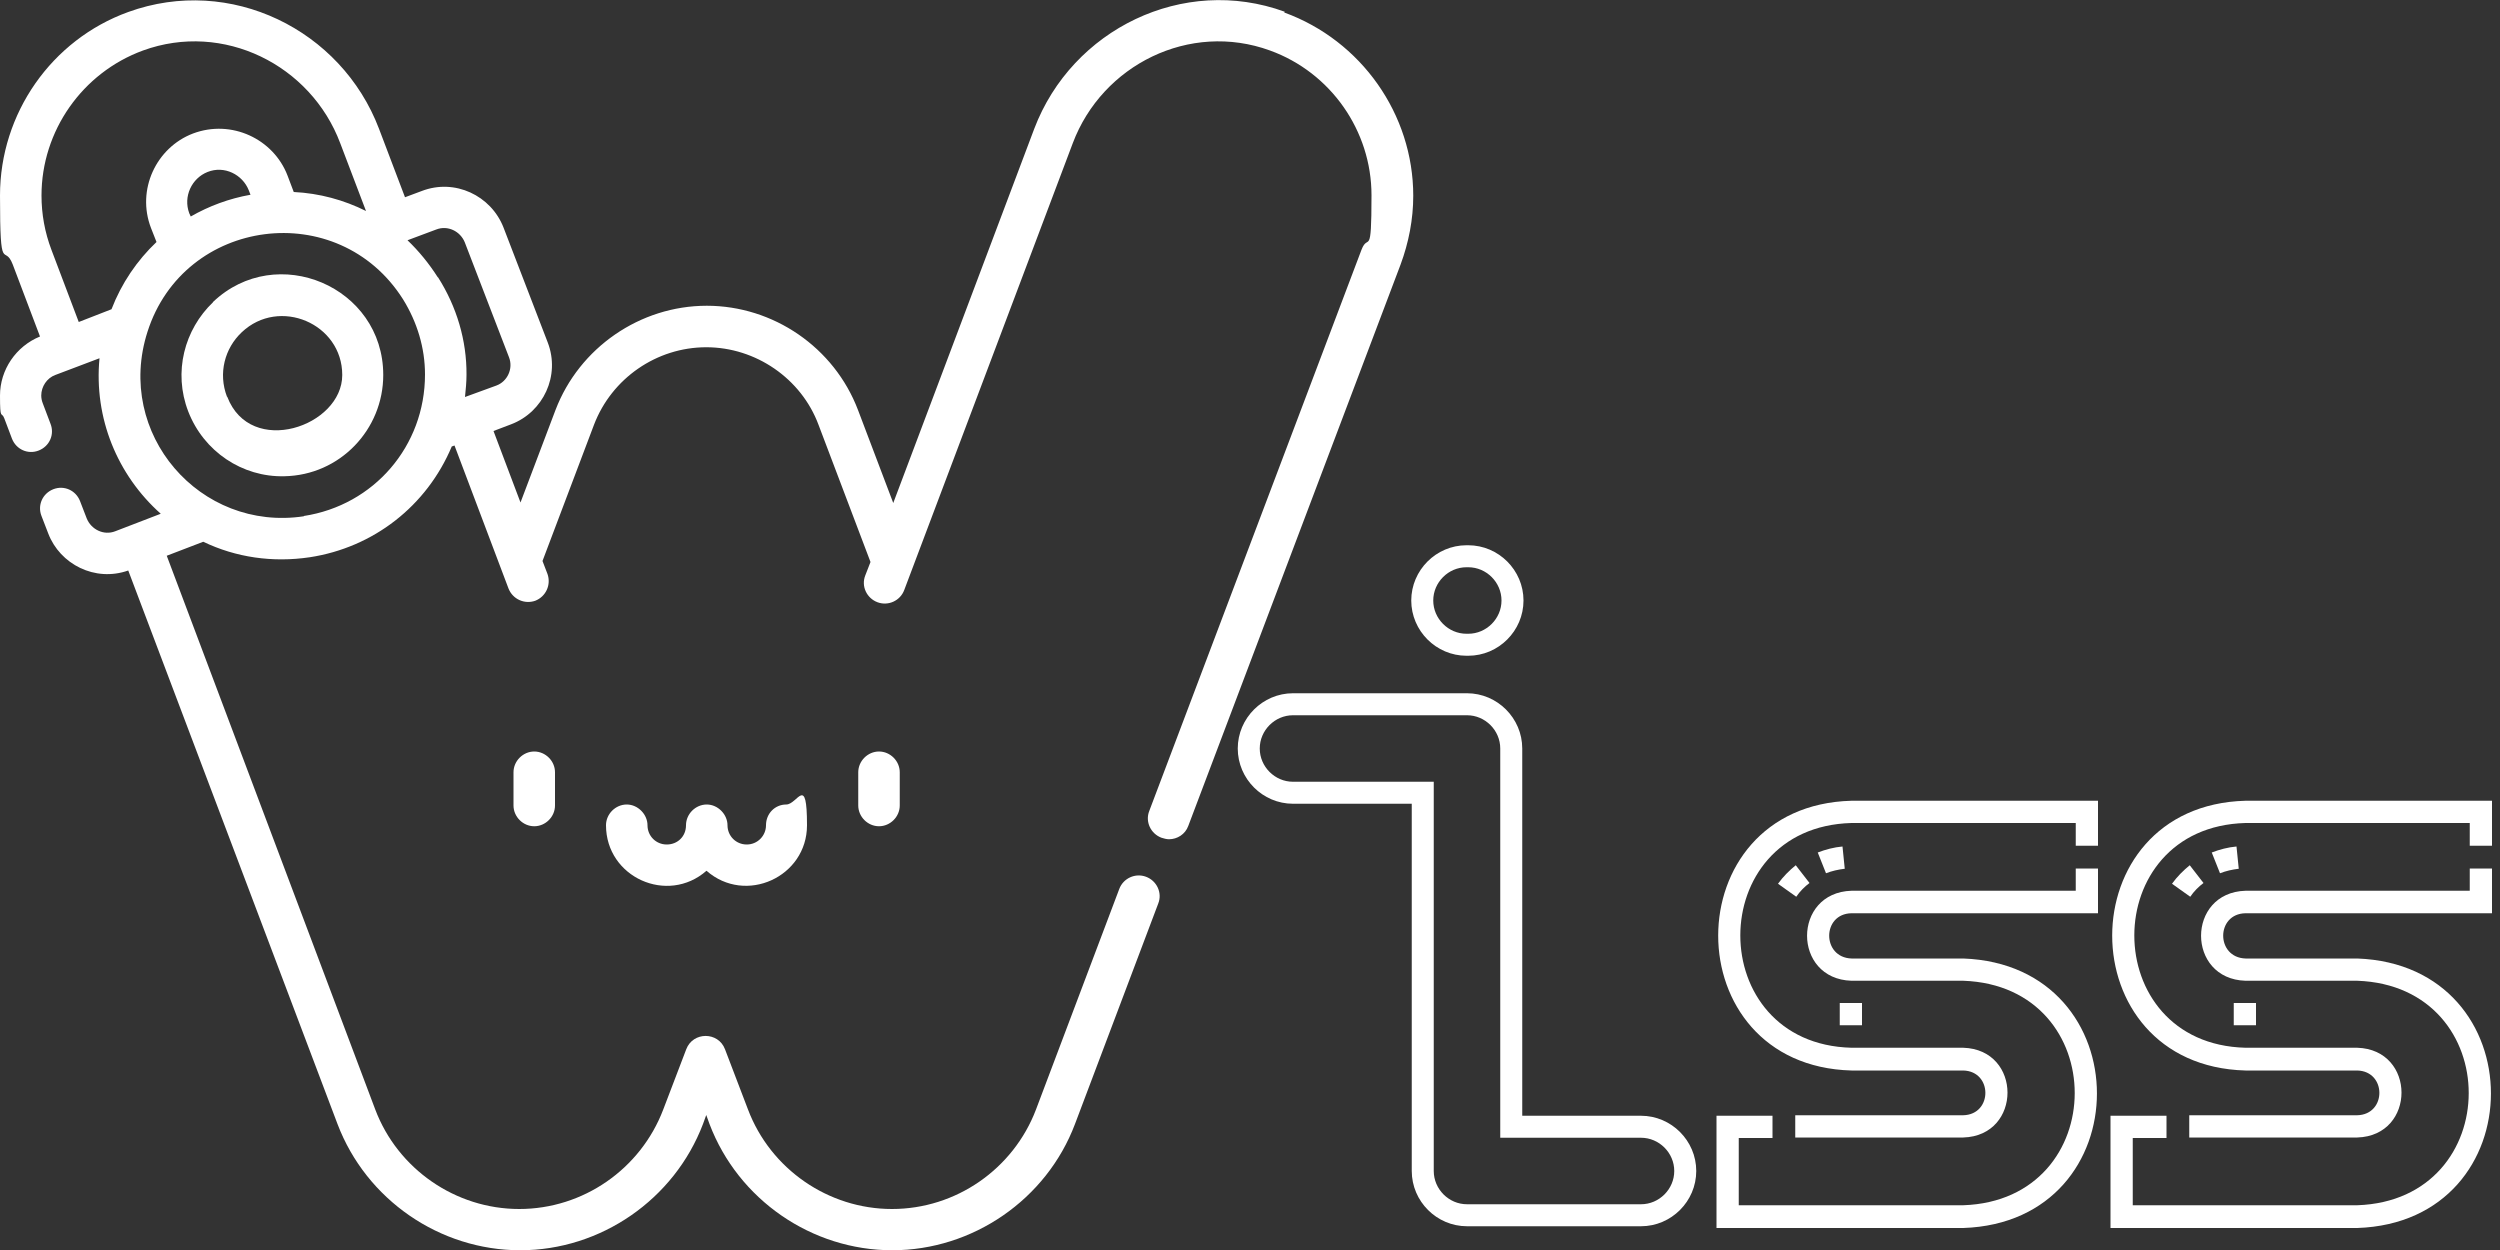
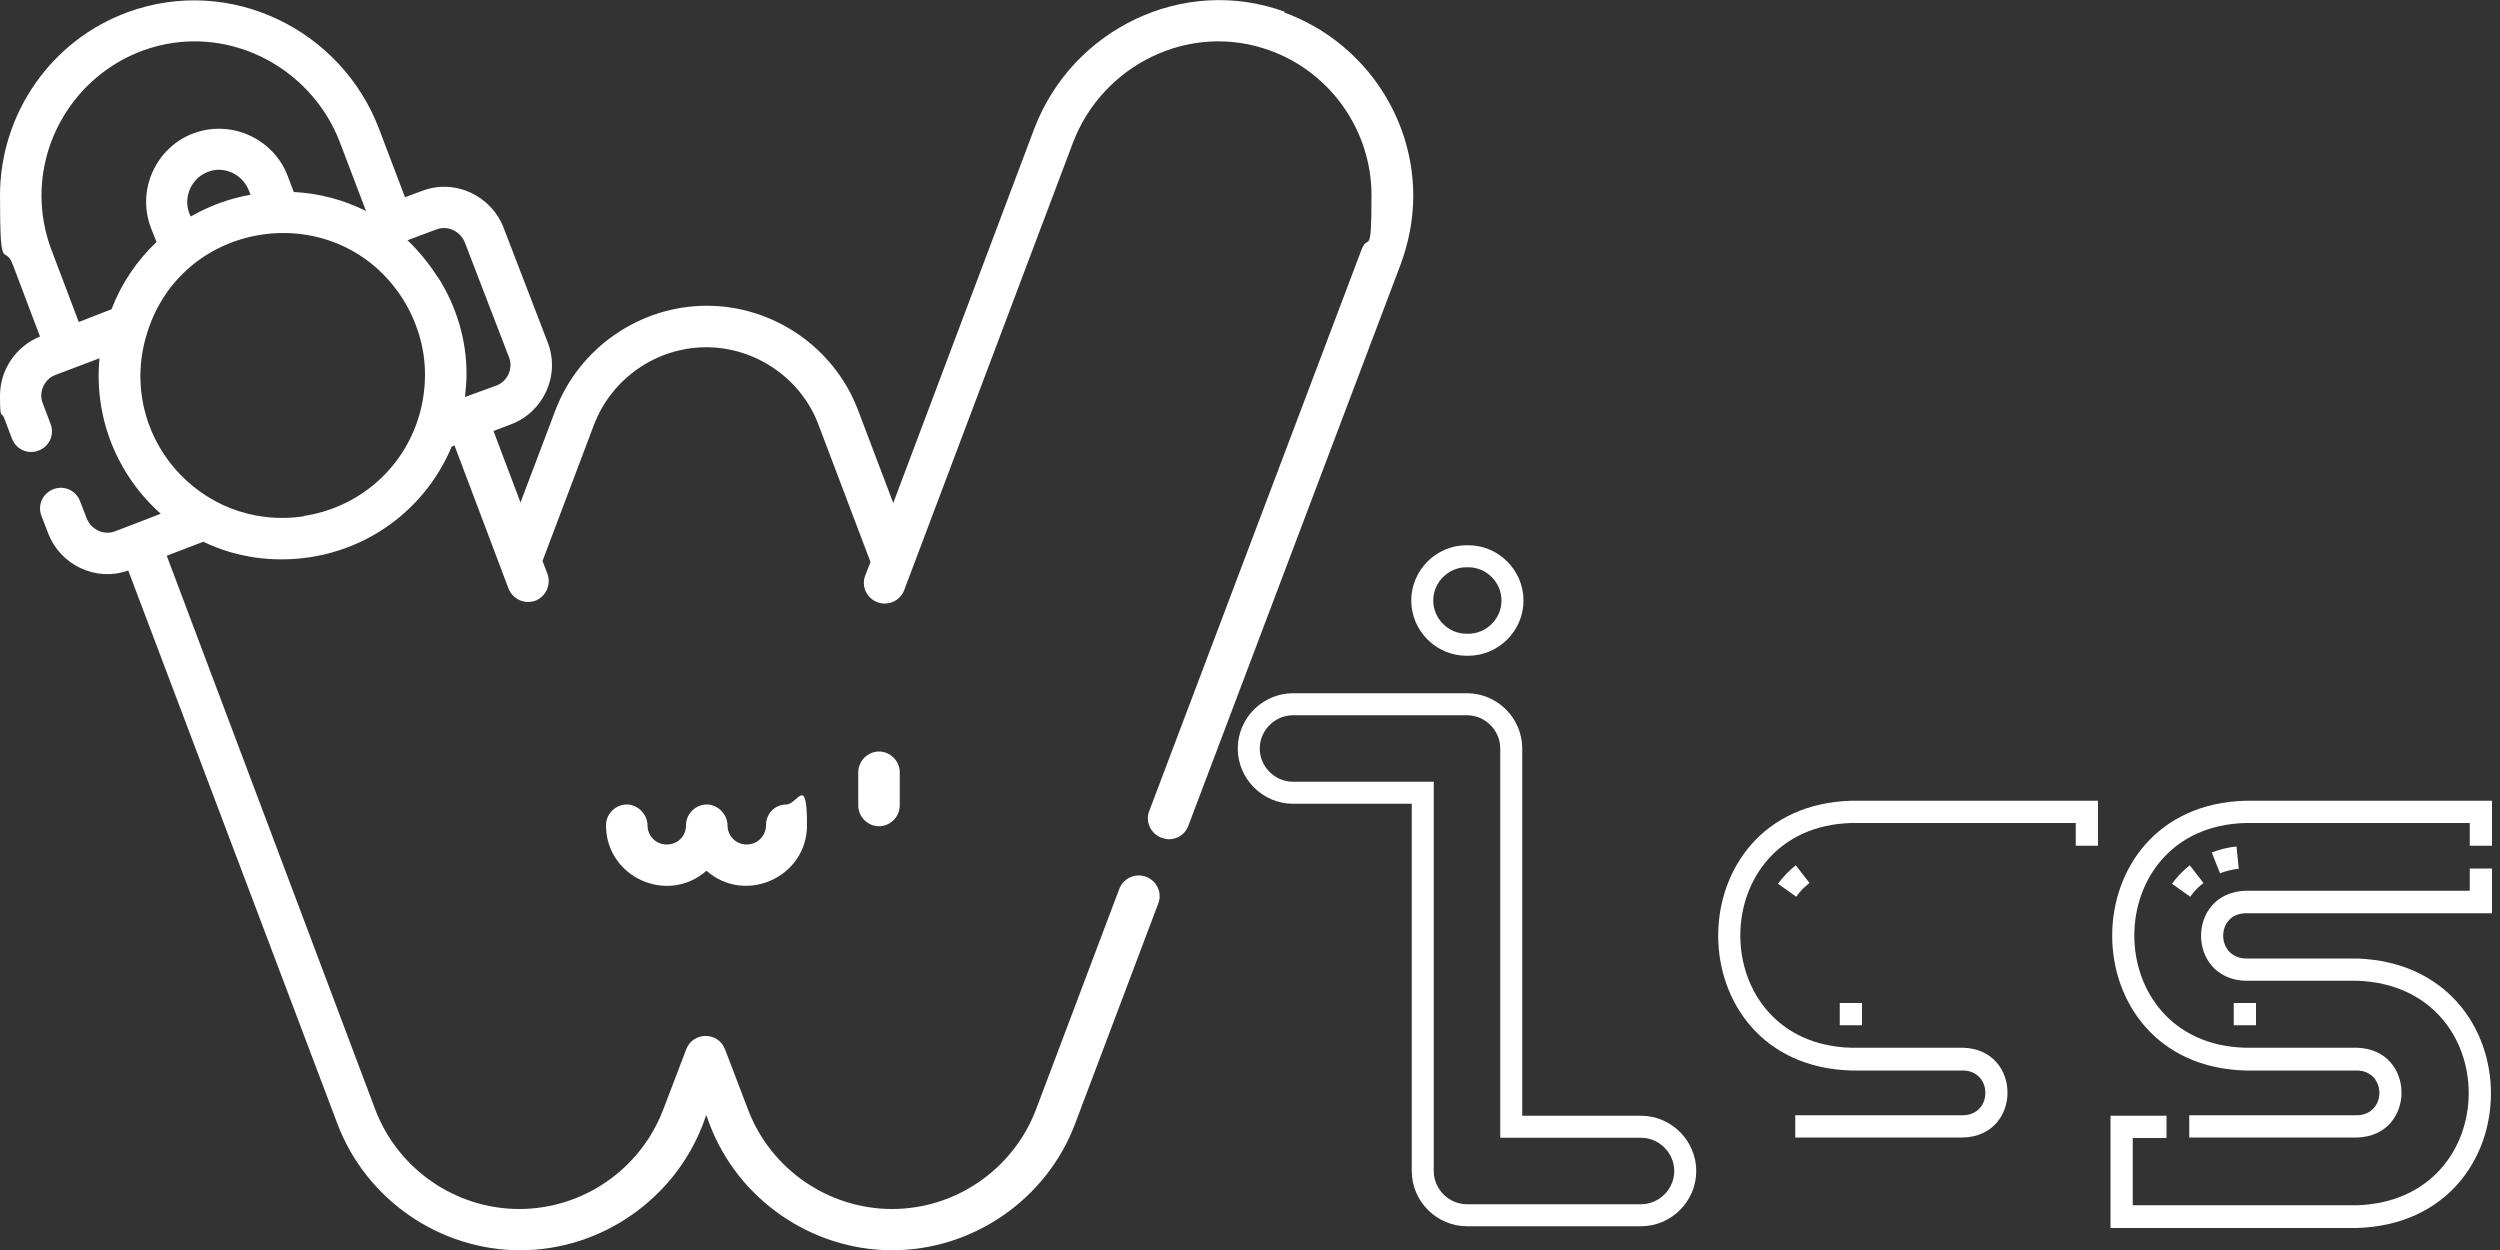
<svg xmlns="http://www.w3.org/2000/svg" id="uuid-f5dfc8ce-e12e-4a29-809c-1269a9ffdcb7" version="1.1" viewBox="0 0 1000 500">
  <rect x="0" y="0" width="1000" height="500" fill="#333333" stroke="none" />
  <defs>
    <style>
      .cls-1, .cls-2 {
        fill: none;
      }

      .cls-1, .cls-3 {
        stroke-width: 0px;
      }

      .cls-2 {
        stroke: #fff;
        stroke-miterlimit: 10;
        stroke-width: 8.8px;
      }

      .cls-3 {
        fill: #fff;
      }
    </style>
  </defs>
  <path class="cls-3" d="M513.9,4.7c-40.6-14.8-85.1,7-100.2,46.8h0l-56.4,149.7-14.1-37.2c-9.5-25-33.8-41.7-60.5-41.7s-51,16.8-60.5,41.7l-14,37-10.8-28.6,7.1-2.7c12.8-4.9,19.7-19.4,14.6-32.7l-17.7-46c-5-12.8-19.5-19.7-32.7-14.6l-6.7,2.5-10.4-27.4C136.5,11.8,92.1-10,51.3,4.8,20.6,15.9,0,45.4,0,78.2s1.7,18.8,5.1,27.6l10.9,28.8c-9.6,3.9-16,13.3-16,23.6s.6,6.2,1.7,9.1l3.1,8.2c1.7,4.3,6.4,6.4,10.7,4.7s6.4-6.4,4.7-10.7l-3.1-8.2c-.4-1-.6-2.1-.6-3.1,0-3.6,2.3-7,5.6-8.2l17.7-6.7c-2.3,24,7.2,46.8,24.5,62.2l-18.2,7c-4.6,1.8-9.6-.7-11.4-5.1l-2.7-7c-1.7-4.3-6.4-6.4-10.7-4.7-4.3,1.7-6.4,6.4-4.7,10.7l2.7,7c4.7,12.3,18.7,19.5,32,14.8l83.7,221.4c11.5,30.3,40.9,50.5,73.1,50.5s61.6-20.3,73.1-50.5l1.3-3.6,1.3,3.6c11.5,30.3,40.9,50.5,73.1,50.5s61.7-20.3,73.1-50.5l33.3-88.2c1.7-4.3-.6-9.1-4.9-10.7s-9.1.6-10.7,4.9l-33.3,88.2c-9.1,23.9-32.1,39.8-57.6,39.8s-48.6-16-57.6-39.8l-9.2-24.1c-2.7-7.1-12.8-7.1-15.5,0l-9.2,24.1c-9.1,23.9-32.1,39.8-57.6,39.8s-48.6-16-57.6-39.8l-83.4-221.5,14.6-5.6c13.1,6.3,27.8,8.4,42.6,6.2,25.5-3.9,46.8-20.5,56.8-44.3l1.1-.4,21.6,57.2c1.7,4.3,6.4,6.4,10.7,4.9,4.3-1.7,6.4-6.4,4.9-10.7l-2-5.2,20.6-54.5c7.1-18.6,25.1-31,44.9-31s38,12.5,44.9,31l20.8,54.9-2.1,5.4c-1.7,4.3.6,9.1,4.9,10.7s9.1-.6,10.7-4.9l67.4-178.7c11.8-31.4,46.8-48.8,78.9-37.1,24.3,8.8,40.6,32.1,40.6,57.9s-1.3,14.8-4,21.8l-84.9,224.5c-1.7,4.3.6,9.1,4.9,10.7,1,.3,2,.6,3,.6,3.3,0,6.5-2,7.7-5.3l84.9-224.5c3.3-8.9,5.1-18.2,5.1-27.6,0-32.6-20.8-62.1-51.6-73.3h0l.2-.3h0ZM31.5,128.8l-10.9-28.8c-2.7-7.1-4-14.4-4-21.8,0-25.8,16.3-49.1,40.6-58,32.1-11.7,67.1,5.7,78.9,37.1l10.3,27.1c-8.8-4.4-18.6-7.1-28.9-7.6l-2.5-6.6c-5.6-14.6-22.4-22.6-37.8-16.8-14.7,5.6-22.7,22.5-16.8,37.8l2.2,5.6c-7.8,7.4-14,16.5-18,26.9l-13.1,5.1h0ZM100.2,77.9c-8.5,1.5-16.6,4.5-23.9,8.7l-.6-1.3c-2.5-6.7,1-14,7.3-16.5,6.7-2.7,14,1,16.5,7.3l.7,1.8ZM121.6,206.5c-41.6,6.3-75.7-33-62.6-73.8,14.6-45.8,76.3-53.9,102.2-13,5.7,9.2,8.8,19.5,8.8,30.1,0,28.6-20.4,52.3-48.5,56.6h0ZM175.1,110.9c-3.5-5.5-7.6-10.5-12.1-14.8l11.5-4.3c4.6-1.8,9.6.7,11.4,5.1l17.7,46c1.8,4.6-.7,9.7-5,11.3l-12.6,4.6c.3-3,.6-6,.6-8.9.1-13.7-3.9-27.2-11.4-39h0Z" />
-   <path class="cls-3" d="M213.7,300.6c-4.5,0-8.3,3.8-8.3,8.3v13.3c0,4.5,3.8,8.3,8.3,8.3s8.3-3.8,8.3-8.3v-13.3c0-4.5-3.8-8.3-8.3-8.3Z" />
  <path class="cls-3" d="M343.3,308.9v13.3c0,4.5,3.8,8.3,8.3,8.3s8.3-3.8,8.3-8.3v-13.3c0-4.5-3.8-8.3-8.3-8.3s-8.3,3.8-8.3,8.3Z" />
  <path class="cls-3" d="M306.4,330.1c0,4.2-3.4,7.7-7.7,7.7s-7.7-3.4-7.7-7.7-3.8-8.3-8.3-8.3-8.3,3.8-8.3,8.3-3.4,7.7-7.7,7.7-7.7-3.4-7.7-7.7-3.8-8.3-8.3-8.3-8.3,3.8-8.3,8.3c0,20.8,24.6,31.9,40.2,18.2,15.6,13.7,40.2,2.5,40.2-18.2s-3.8-8.3-8.3-8.3-8.1,3.6-8.1,8.3h0Z" />
-   <path class="cls-3" d="M85.2,120.9c-11.4,10.9-16,27.9-9.9,43.7h0c6.2,16,21.6,26.3,38.4,25.9,22.3-.4,39.6-18.7,39.6-40.5,0-35.4-42.7-53.4-68.1-29.2h0ZM90.8,158.7c-3.6-9.4-.9-19.4,5.9-25.8,15-14.2,40.2-3.5,40.2,17.1s-36.7,33.1-46,8.7h-.1Z" />
  <path class="cls-2" d="M674.1,468.4c0,9.7-8,17.7-17.7,17.7h-69.6c-9.7,0-17.7-8-17.7-17.7v-151.3h-51.9c-9.7,0-17.7-8-17.7-17.7s8-17.7,17.7-17.7h69.6c9.7,0,17.7,8,17.7,17.7v151.3h51.9c9.7,0,17.7,8,17.7,17.7h0Z" />
  <path class="cls-2" d="M568.9,240.2c0-9.7,8-17.7,17.7-17.7h.7c9.7,0,17.7,8,17.7,17.7s-8,17.7-17.7,17.7h-.7c-9.7,0-17.7-8-17.7-17.7h0Z" />
-   <path class="cls-1" d="M834,321.8l-101.5,3-15,5.6-13.3,8.2-8.8,15.7-3.6,18.6v14.8l8,13.5,11.4,12.6,9,5.5,15.7,5.5h55l7.3,8.8-2.2,11.7-12.4,4.4h-91.9v36.5h92.6s8.8.8,10.9,0,12.4-5.2,12.4-5.2l13.9-10.2,7.3-10.9,5.1-15.3v-19.7l-8-14.6-12.4-13.1-13.2-2-8.7-7.3h-53.8l-5.4-3.8-8.7-8.8,3.3-8,17.8-8.5h89.1v-36.9h.1Z" />
+   <path class="cls-1" d="M834,321.8l-101.5,3-15,5.6-13.3,8.2-8.8,15.7-3.6,18.6v14.8l8,13.5,11.4,12.6,9,5.5,15.7,5.5h55l7.3,8.8-2.2,11.7-12.4,4.4v36.5h92.6s8.8.8,10.9,0,12.4-5.2,12.4-5.2l13.9-10.2,7.3-10.9,5.1-15.3v-19.7l-8-14.6-12.4-13.1-13.2-2-8.7-7.3h-53.8l-5.4-3.8-8.7-8.8,3.3-8,17.8-8.5h89.1v-36.9h.1Z" />
  <path class="cls-3" d="M839.2,320.3h-98.6c-71.1,1.9-71.1,106,0,107.9h44.7c11.8.3,11.8,17.6,0,17.9h-67.2v8.9h67.2c23.6-.7,23.6-35.2,0-35.9h-44.7c-59.3-1.5-59.3-88.3,0-89.9h89.7v9.1h8.9v-18h0Z" />
-   <path class="cls-3" d="M740.6,365.3h98.6v-17.9h-8.9v8.9h-89.7c-23.7.7-23.7,35.3,0,36h44.7c59.5,2.1,59.4,87.8,0,89.8h-89.8v-26.9h13.5v-8.9h-22.4v44.9h98.7c71.3-2.4,71.3-105.2,0-107.8h-44.7c-11.9-.4-11.9-17.9,0-18.1h0Z" />
-   <path class="cls-3" d="M737.9,347.5l-.9-8.9c-3.4.3-6.8,1.2-9.9,2.4l3.3,8.3c2.3-.9,4.9-1.5,7.5-1.8h0Z" />
  <path class="cls-3" d="M711.2,353.5l7.3,5.2c1.4-2.1,3.4-4.1,5.3-5.5l-5.5-7.1c-2.5,2-5.1,4.6-7.1,7.4h0Z" />
  <path class="cls-3" d="M735.9,401.2h8.9v8.9h-8.9v-8.9Z" />
  <path class="cls-1" d="M991.6,321.8l-101.5,3-15,5.6-13.3,8.2-8.8,15.7-3.6,18.6v14.8l8,13.5,11.4,12.6,9,5.5,15.7,5.5h55l7.3,8.8-2.2,11.7-12.4,4.4h-91.9v36.5h92.6s8.8.8,10.9,0,12.4-5.2,12.4-5.2l13.9-10.2,7.3-10.9,5.1-15.3v-19.7l-8-14.6-12.4-13.1-13.2-2-8.7-7.3h-53.8l-5.4-3.8-8.7-8.8,3.3-8,17.8-8.5h89.1v-36.9h.1Z" />
  <path class="cls-3" d="M996.8,320.3h-98.6c-71.1,1.9-71.1,106,0,107.9h44.7c11.8.3,11.8,17.6,0,17.9h-67.2v8.9h67.2c23.6-.7,23.6-35.2,0-35.9h-44.7c-59.3-1.5-59.3-88.3,0-89.9h89.7v9.1h8.9v-18h0Z" />
  <path class="cls-3" d="M898.2,365.3h98.6v-17.9h-8.9v8.9h-89.7c-23.7.7-23.7,35.3,0,36h44.7c59.5,2.1,59.4,87.8,0,89.8h-89.8v-26.9h13.5v-8.9h-22.4v44.9h98.7c71.3-2.4,71.3-105.2,0-107.8h-44.7c-11.9-.4-11.9-17.9,0-18.1h0Z" />
  <path class="cls-3" d="M895.5,347.5l-.9-8.9c-3.4.3-6.8,1.2-9.9,2.4l3.3,8.3c2.3-.9,4.9-1.5,7.5-1.8h0Z" />
  <path class="cls-3" d="M868.8,353.5l7.3,5.2c1.4-2.1,3.4-4.1,5.3-5.5l-5.5-7.1c-2.5,2-5.1,4.6-7.1,7.4h0Z" />
  <path class="cls-3" d="M893.5,401.2h8.9v8.9h-8.9v-8.9Z" />
</svg>